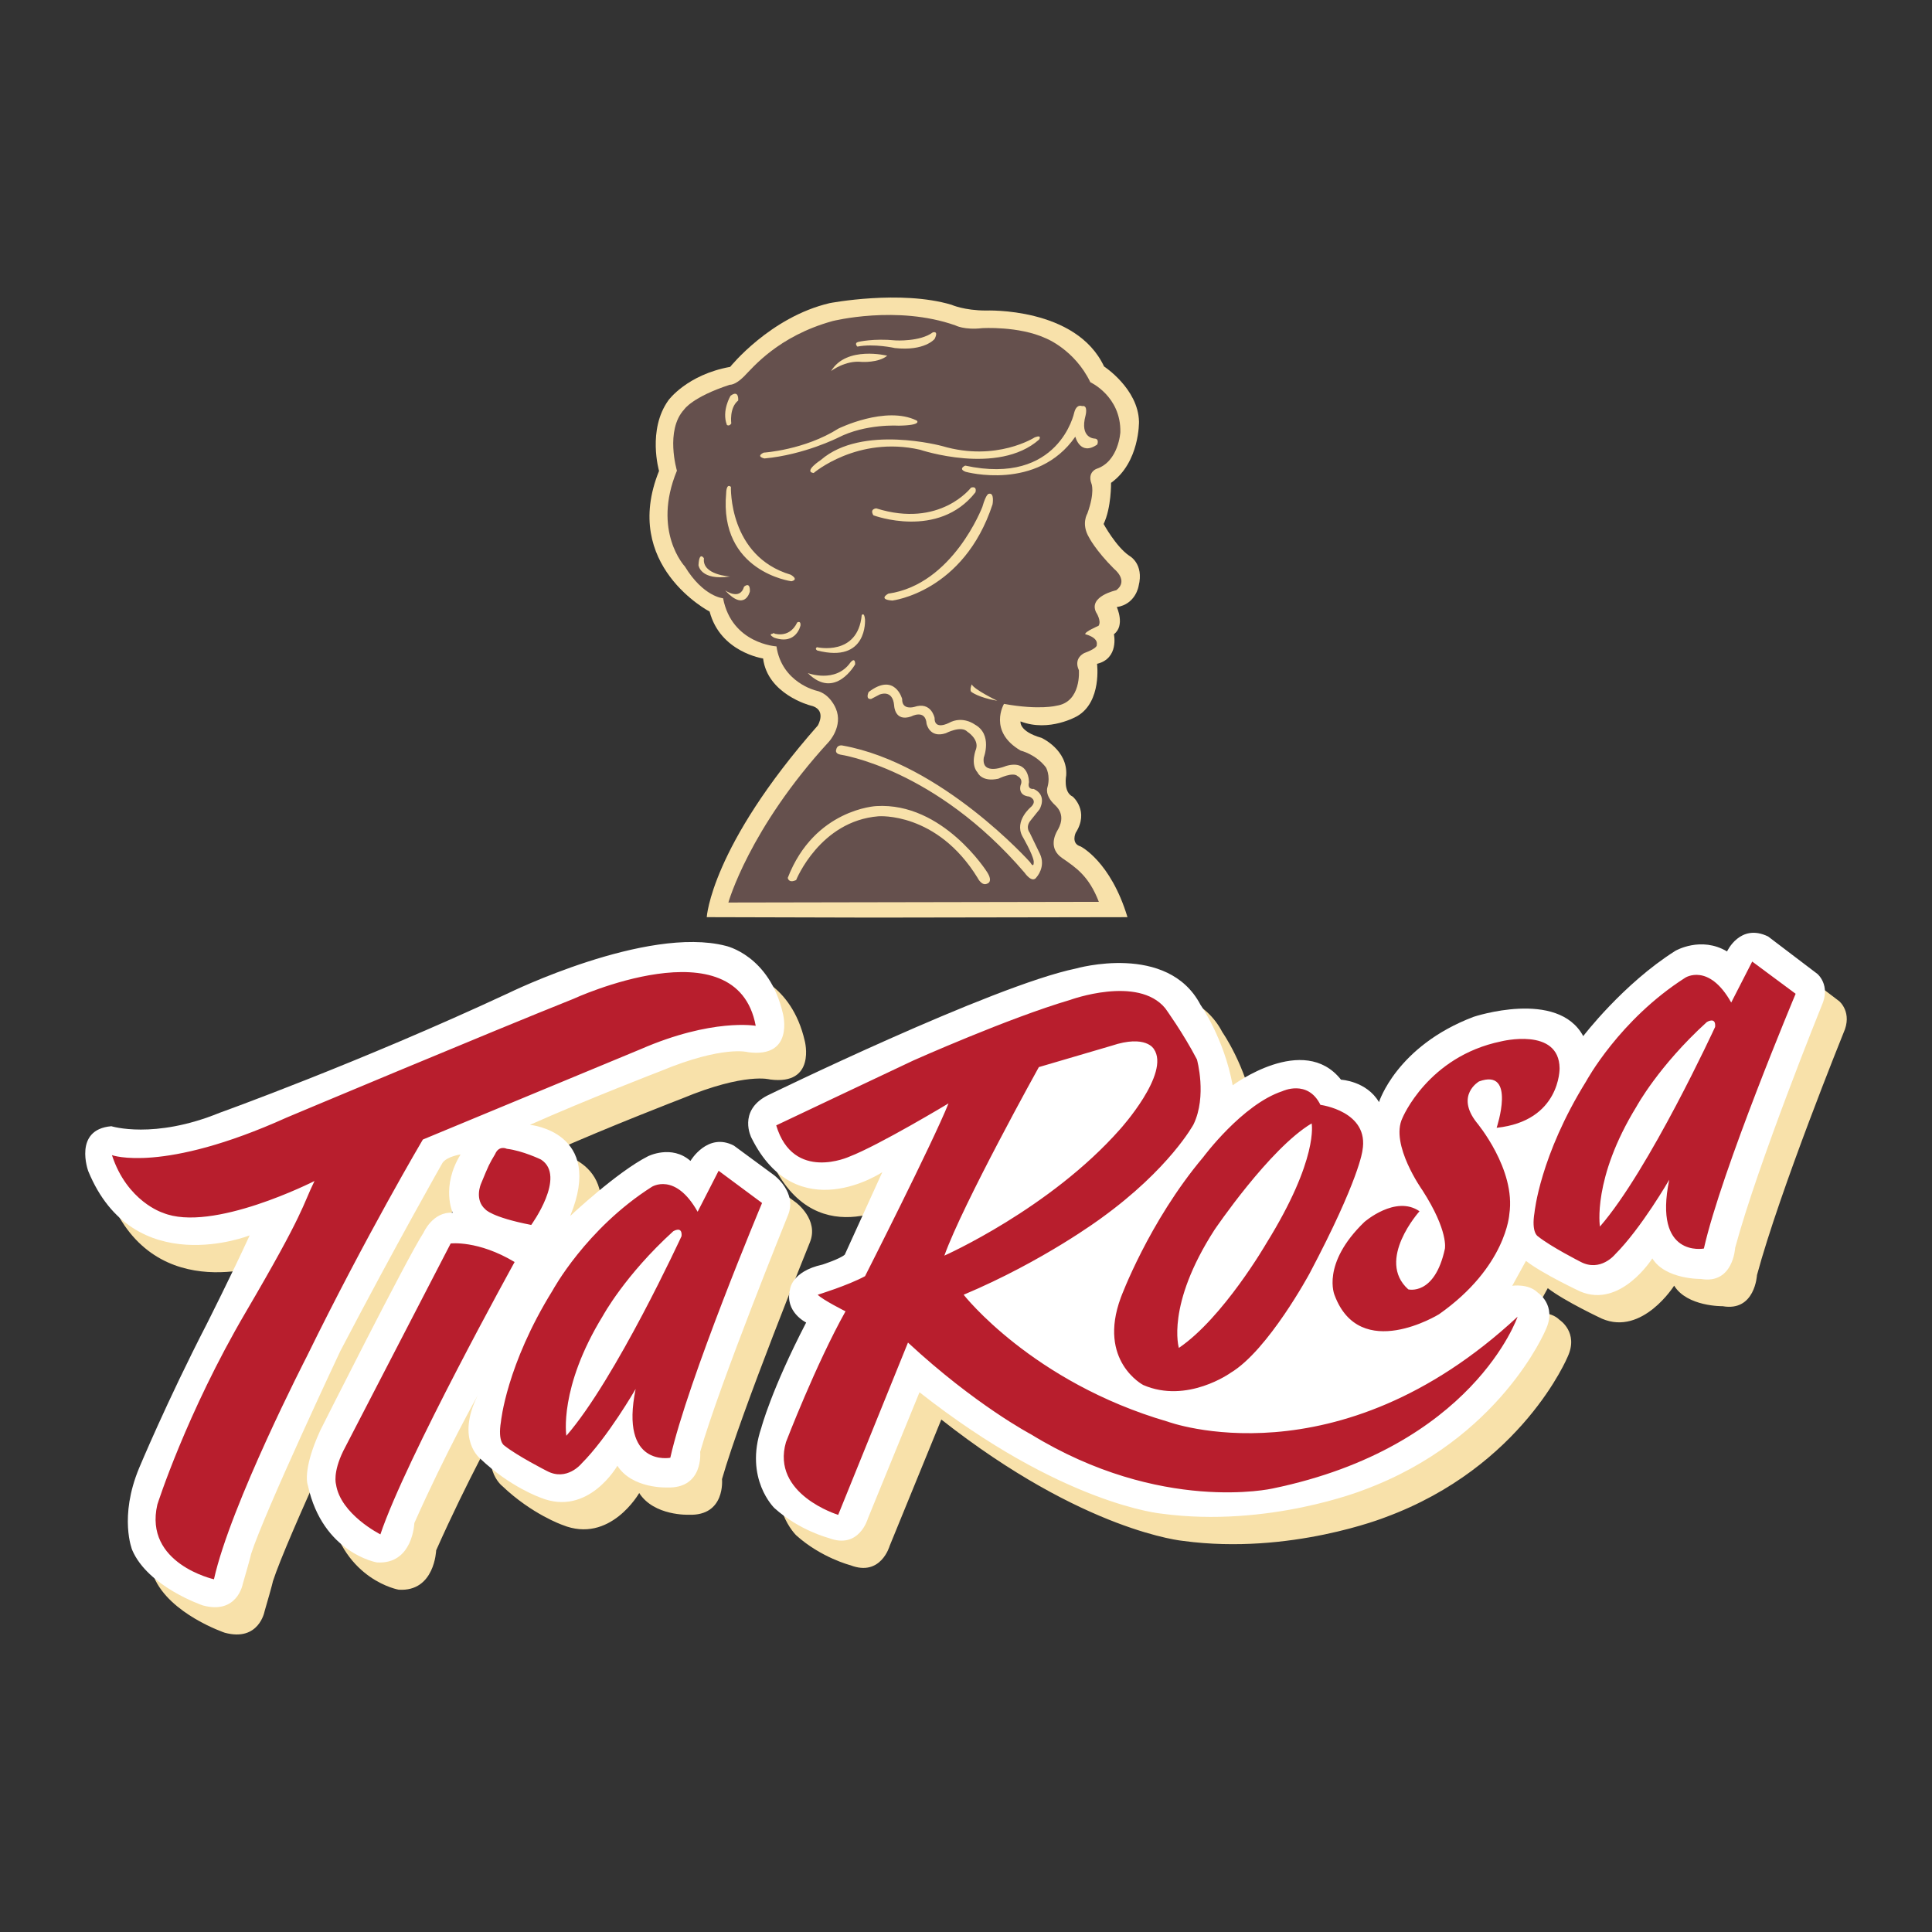
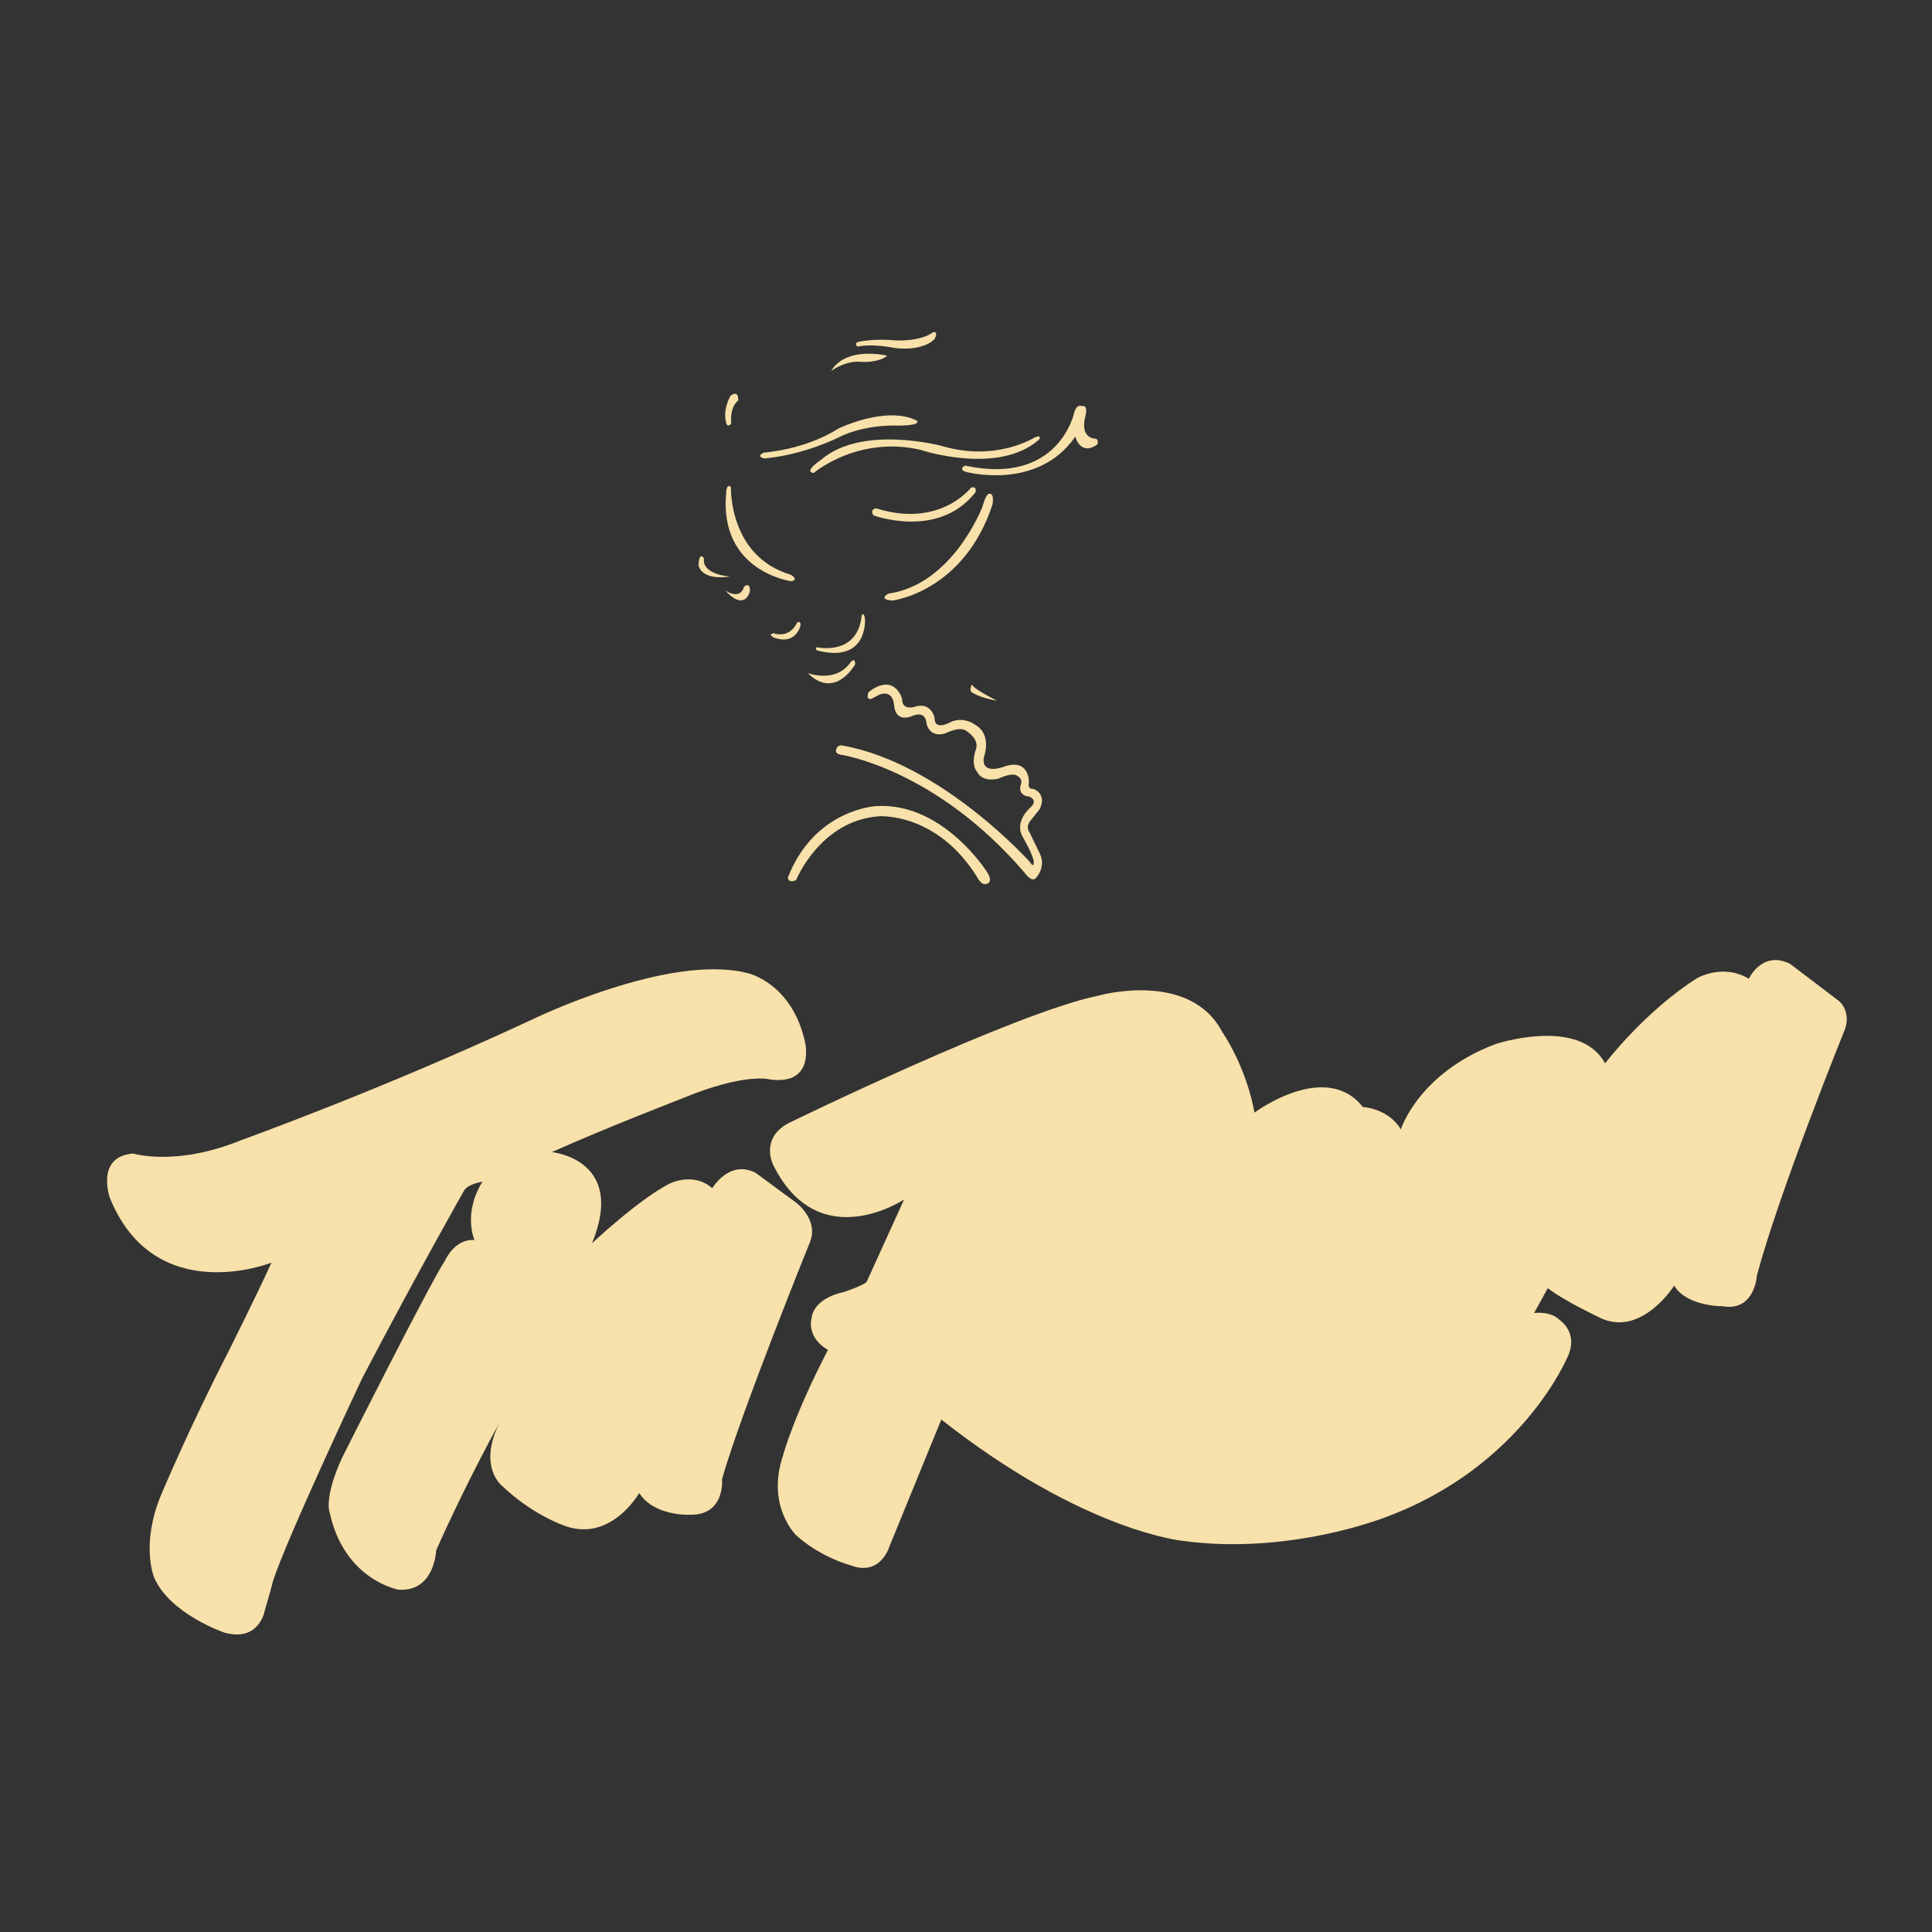
<svg xmlns="http://www.w3.org/2000/svg" width="2500" height="2500" viewBox="0 0 192.756 192.756">
  <rect x="0" y="0" width="192.756" height="192.756" fill="#333333" stroke="none" />
  <g fill-rule="evenodd" clip-rule="evenodd">
-     <path fill="#fff" fill-opacity="0" d="M0 0h192.756v192.756H0V0z" />
-     <path d="M70.512 91.506s.411-7.016 11.08-19.121c0 0 .985-1.642-.78-2.011 0 0-4.227-1.107-4.678-4.678 0 0-4.268-.615-5.334-4.678 0 0-8.863-4.596-5.047-14.034 0 0-1.19-4.103.943-7.058 0 0 1.847-2.544 6.155-3.324 0 0 3.98-4.965 9.93-6.36 0 0 7.058-1.354 12.146.164 0 0 1.272.575 3.448.575 0 0 8.986-.369 11.777 5.581 0 0 3.404 2.216 3.486 5.499 0 0 .082 4.062-2.789 6.114 0 0 .041 2.462-.74 4.104 0 0 1.232 2.257 2.545 3.16 0 0 1.518.78.943 3.037 0 0-.287 1.806-2.174 2.093 0 0 .861 1.846-.287 2.708 0 0 .533 2.421-1.684 2.954 0 0 .492 3.775-1.969 5.212 0 0-2.791 1.642-5.664.533 0 0-.205.984 2.094 1.641 0 0 2.625 1.19 2.463 3.734 0 0-.33 1.682.656 2.133 0 0 1.682 1.437.287 3.611 0 0-.492 1.066.492 1.354 0 0 2.994 1.478 4.678 7.058l-25.359.042-16.618-.043z" fill="#f8e1aa" />
-     <path d="M67.537 46.958s-1.2-4.012.72-6.103c0 0 .789-1.234 4.56-2.469 0 0 .514.069 1.406-.823s3.405-4.022 8.846-5.531c0 0 6.446-1.623 12.252.434 0 0 .891.48 2.674.274 0 0 3.635-.229 6.332 1.006 0 0 2.879 1.12 4.457 4.389 0 0 3.062 1.394 2.994 4.982 0 0-.16 2.926-2.377 3.658 0 0-.938.32-.504 1.485 0 0 .367.823-.41 2.972 0 0-.641 1.028.16 2.377 0 0 .639 1.28 2.514 3.154 0 0 1.486 1.166.205 2.126 0 0-2.789.594-2.012 2.194 0 0 .572.869.252 1.349 0 0-1.439.617-1.326.846 0 0 1.303.297 1.143 1.051 0 0 .184.296-1.234.823 0 0-1.119.48-.549 1.714 0 0 .275 3.177-2.238 3.543 0 0-1.691.457-5.234-.183 0 0-1.623 2.743 1.668 4.663 0 0 1.486.343 2.514 1.669 0 0 .48.8.16 1.965 0 0-.342.8.756 1.806 1.096 1.006.455 2.149.227 2.538-.227.389-.914 1.783.48 2.743s2.674 1.805 3.658 4.366l-36.961.068s2.057-7.36 10.034-16.046c0 0 1.44-1.554.686-3.314 0 0-.572-1.486-1.966-1.783 0 0-3.429-.8-3.955-4.411 0 0-4.457-.251-5.326-4.8 0 0-1.966-.137-3.817-3.177-.001-.001-3.293-3.498-.789-9.555z" fill="#65504d" />
    <path d="M85.539 34.581s-.364-.363.108-.472c0 0 1.491-.364 3.708-.146 0 0 2.436.146 3.708-.8 0 0 .618-.218.182.654 0 0-.981 1.236-3.962.909 0 0-2.073-.473-3.744-.145zM96.3 46.454s-.756.324.054.621c0 0 7.125 1.97 10.931-3.508 0 0 .484 1.97 2.186.783 0 0 .242-.567-.27-.594 0 0-1.512-.027-.891-2.321 0 0 .27-1.052-.352-.917 0 0-.539-.27-.783.648.001-.002-1.509 7.312-10.875 5.288zM78.595 87.583s.072.582.836.219c0 0 2.363-5.889 8.216-6.362 0 0 5.816-.472 9.888 6.144 0 0 .4.836.945.582 0 0 .654-.146 0-1.163 0 0-4.399-6.98-11.052-6.58.001-.002-6.179.289-8.833 7.16zM96.953 68.28s-.218.472-.072.727c0 0 .69.582 2.618.909-.001 0-2.327-1.127-2.546-1.636zm-10.288.763s-.363.764.254.691l.836-.437s1.309-.581 1.454 1.091c0 0 .037 1.672 1.709 1.09 0 0 1.417-.763 1.526.727 0 0 .291 1.49 1.927.945 0 0 1.527-.8 2.145-.146 0 0 1.163.728.872 1.709 0 0-.618 1.49.146 2.363 0 0 .4.981 2.072.618 0 0 1.453-.727 1.926-.254 0 0 .582.254.291.909 0 0-.328 1.018.873 1.127 0 0 .871.327.182 1.018 0 0-1.709 1.381-.873 2.944 0 0 1.018 1.746 1.127 2.472 0 0 .072.836-.363.109 0 0-8.797-9.852-18.686-11.633 0 0-.545-.146-.654.399 0 0-.181.4.437.509 0 0 9.416 1.345 18.358 11.778 0 0 .764 1.127 1.199.437 0 0 .945-1.019.328-2.327l-1.02-2.109s-.473-.545.109-1.236l.873-1.09s.836-1.381-.582-2.036c0 0-.654.109-.473-.654 0 0 .072-2.326-2.289-1.635 0 0-2.473 1.054-2.219-.836 0 0 .908-2.327-.908-3.308 0 0-1.2-.909-2.582-.146 0 0-1.453.763-1.417-.509 0 0-.327-1.672-2.035-1.091 0 0-1.236.364-1.2-.799.002.001-.725-2.69-3.343-.69zm-6.071-1.89s2.763 1.054 4.253-1.055c0 0 .472-.618.472.182.001 0-1.998 3.599-4.725.873zm.909-2.581s4.072.945 4.472-3.199c0 0 .254-.363.327.437 0 0 .291 4.398-4.762 3.09 0-.001-.291-.147-.037-.328zm-4.435-1.418s1.636.691 2.472-1.054c0 0 .364-.219.327.29 0 0-.4 2-2.618 1.236 0 0-.654-.327-.182-.4.474-.072.001-.072.001-.072zm-4.726-4.253s1.49 1.054 1.891-.364c0 0 .618-.582.582.473-.001 0-.473 2.072-2.473-.109zm.509-1.382s-2.835-.145-2.617-1.817c0 0-.473-.763-.545.69 0 0 .182 1.564 3.162 1.127zm.073-8.942s-.255 6.907 5.961 8.761c0 0 .873.473.073.654 0 0-7.234-.945-6.507-8.797.001 0 .001-1.018.473-.618zm.036-6.326s-.218-1.563.69-2.291c0 0 .109-1.127-.763-.473 0 0-.909 1.49-.364 2.908.001.001.219.184.437-.144zm16.068 17.667s7.125-.836 9.998-9.597c0 0 .217-1.2-.363-1.054 0 0-.256-.073-.654 1.309 0 0-2.945 7.743-9.38 8.652-.001 0-1.091.582.399.69zm-1.599-9.197s-.691.036-.291.691c0 0 6.471 2.436 10.179-2.29 0 0 .219-.655-.436-.473-.001 0-3.09 4.072-9.452 2.072zm-6.253-3.526s4.362-3.744 10.614-2.326c0 0 7.78 2.617 11.887-1.018 0 0 .328-.509-.436-.218 0 0-3.816 2.471-9.234.872 0 0-7.997-2.181-12.105 1.382.001 0-1.78 1.162-.726 1.308zm-4.907-1.454s-.909-.182-.073-.582c0 0 4.071-.255 7.452-2.399 0 0 4.726-2.327 7.815-.8 0 0 .618.473-1.817.509 0 0-3.271-.218-6.034 1.2 0 0-3.381 1.708-7.343 2.072zm6.652-8.725s1.418-1.091 3.054-.909c0 0 1.672.109 2.544-.618 0 .001-4.071-1.017-5.598 1.527zM90.203 119.67s-8.527 5.715-13.063-3.447c0 0-1.361-2.631 1.542-4.172 0 0 22.499-10.979 30.844-12.701 0 0 9.162-2.631 12.428 3.629 0 0 2.338 3.305 3.207 8.025 0 0 7.082-5.281 10.809-.559 0 0 2.547.123 3.791 2.236 0 0 1.738-5.592 9.441-8.512 0 0 8.387-2.795 10.934 1.926 0 0 3.977-5.219 9.193-8.51 0 0 2.547-1.492 5.156.062 0 0 1.305-2.859 4.1-1.492l4.908 3.729s1.367 1.117.434 3.168c0 0-6.336 15.654-8.633 24.164 0 0-.188 3.666-3.418 3.105 0 0-3.541.062-4.846-2.049 0 0-3.168 5.031-7.205 3.293 0 0-3.727-1.74-5.404-3.045l-1.367 2.484s1.615-.248 2.547.684c0 0 1.926 1.242.809 3.666 0 0-4.535 10.996-18.201 16.027 0 0-9.506 3.789-20.129 2.361 0 0-9.877-.871-24.165-12.115l-5.155 12.611s-.87 3.105-3.914 1.926c0 0-2.919-.746-5.405-2.982 0 0-3.043-2.92-1.304-8.014 0 0 .994-3.789 4.473-10.498 0 0-2.174-1.057-1.615-3.293 0 0 .124-1.801 3.23-2.484 0 0 1.739-.559 2.236-.994l3.742-8.229zm-63.118 6.305s-11.583 4.615-16.105-6.414c0 0-1.523-4.154 2.307-4.477 0 0 4.246 1.338 10.799-1.338 0 0 13.891-4.984 28.842-11.953 0 0 13.752-6.737 21.644-4.707 0 0 4.384.924 5.723 6.783 0 0 1.154 4.432-3.461 3.832 0 0-2.446-.738-8.769 1.891 0 0-7.43 2.861-13.014 5.354 0 0 7.476.693 4.015 9.092 0 0 4.661-4.385 7.753-5.953 0 0 2.354-1.199 4.246.461 0 0 1.708-2.906 4.338-1.521l4.015 2.953s2.308 1.707 1.385 3.969c0 0-6.83 16.844-8.769 23.627 0 0 .37 3.691-3.322 3.553 0 0-3.461.139-4.938-2.168 0 0-2.907 5.121-7.661 3.184 0 0-3.045-1.062-5.999-3.877 0 0-2.492-1.891-.277-6.322 0 0-3.184 5.676-6.322 12.736 0 0-.139 4.154-3.738 3.924 0 0-5.399-.924-6.876-7.66 0 0-.646-1.432 1.246-5.539 0 0 8.629-17.166 10.291-19.705 0 0 .923-2.121 2.907-1.984 0 0-1.2-2.584.784-5.814 0 0-1.338.186-1.799.832 0 0-4.522 7.938-10.199 18.781 0 0-7.522 15.969-8.907 20.26 0 0 0 .139-.831 2.998 0 0-.554 3.047-3.968 2.125 0 0-5.492-1.848-7.061-5.539 0 0-1.338-3.275.692-8.168 0 0 2.77-6.645 6.738-14.352-.001-.003 2.583-5.126 4.291-8.864z" fill="#f8e1aa" />
-     <path d="M88.026 116.949s-8.527 5.715-13.063-3.447c0 0-1.361-2.631 1.542-4.174 0 0 22.499-10.977 30.845-12.699 0 0 9.162-2.631 12.428 3.629 0 0 2.338 3.305 3.207 8.025 0 0 7.082-5.281 10.809-.561 0 0 2.547.125 3.789 2.238 0 0 1.74-5.592 9.443-8.512 0 0 8.387-2.795 10.934 1.926 0 0 3.975-5.219 9.193-8.51 0 0 2.547-1.491 5.156.062 0 0 1.305-2.858 4.1-1.491l4.908 3.728s1.365 1.117.434 3.168c0 0-6.336 15.654-8.635 24.164 0 0-.186 3.664-3.416 3.107 0 0-3.541.061-4.846-2.051 0 0-3.168 5.031-7.205 3.293 0 0-3.729-1.74-5.404-3.045l-1.367 2.484s1.615-.248 2.547.684c0 0 1.926 1.242.807 3.666 0 0-4.533 10.994-18.201 16.027 0 0-9.504 3.789-20.127 2.359 0 0-9.877-.869-24.165-12.113l-5.156 12.611s-.87 3.105-3.914 1.926c0 0-2.919-.746-5.405-2.982 0 0-3.043-2.92-1.305-8.014 0 0 .994-3.789 4.473-10.498 0 0-2.174-1.057-1.615-3.293 0 0 .125-1.801 3.23-2.484 0 0 1.739-.559 2.236-.994l3.743-8.229zm-63.118 6.305s-11.583 4.615-16.105-6.414c0 0-1.523-4.152 2.307-4.477 0 0 4.246 1.338 10.799-1.338 0 0 13.891-4.984 28.842-11.953 0 0 13.752-6.737 21.644-4.707 0 0 4.384.922 5.722 6.785 0 0 1.154 4.43-3.461 3.83 0 0-2.446-.74-8.769 1.891 0 0-7.429 2.861-13.013 5.354 0 0 7.476.691 4.015 9.092 0 0 4.661-4.385 7.753-5.953 0 0 2.354-1.201 4.245.461 0 0 1.708-2.906 4.338-1.523l4.015 2.955s2.307 1.707 1.384 3.969c0 0-6.83 16.844-8.768 23.627 0 0 .369 3.691-3.323 3.553 0 0-3.461.139-4.938-2.168 0 0-2.907 5.121-7.66 3.184 0 0-3.045-1.061-6-3.875 0 0-2.492-1.895-.276-6.324 0 0-3.185 5.676-6.323 12.738 0 0-.138 4.152-3.738 3.922 0 0-5.399-.924-6.876-7.66 0 0-.646-1.43 1.246-5.539 0 0 8.63-17.166 10.291-19.705 0 0 .923-2.121 2.908-1.984 0 0-1.2-2.584.784-5.814 0 0-1.338.186-1.8.832 0 0-4.522 7.938-10.198 18.781 0 0-7.522 15.967-8.907 20.26 0 0 0 .139-.831 3 0 0-.554 3.045-3.968 2.123 0 0-5.492-1.848-7.061-5.539 0 0-1.338-3.275.692-8.168 0 0 2.769-6.645 6.738-14.352.001-.003 2.585-5.126 4.292-8.864z" fill="#fff" />
-     <path d="M71.697 116.807l-2.094 4.09c-2.24-3.992-4.577-2.482-4.577-2.482-6.574 4.188-9.885 10.322-9.885 10.322-4.626 7.451-5.161 13.1-5.161 13.1-.341 2.045.34 2.387.34 2.387 1.266 1.021 4.236 2.531 4.236 2.531 1.997 1.072 3.458-.73 3.458-.73 2.63-2.629 5.405-7.449 5.405-7.449-1.607 7.84 3.457 6.865 3.457 6.865 1.753-7.791 9.155-25.418 9.155-25.418l-4.334-3.216zm44.801 25.029c-13.539-3.943-20.355-12.66-20.355-12.66 7.986-3.359 13.732-7.646 13.732-7.646 6.816-4.918 9.203-9.348 9.203-9.348 1.363-2.826.342-6.477.342-6.477-1.365-2.631-3.166-5.113-3.166-5.113-2.727-3.311-9.496-.828-9.496-.828-6.135 1.801-15.631 6.039-15.631 6.039-3.311 1.557-13.684 6.475-13.684 6.475 1.705 5.697 7.304 3.117 7.304 3.117 2.922-1.119 9.885-5.309 9.885-5.309-1.558 3.896-8.327 17.238-8.327 17.238-1.704.926-4.724 1.852-4.724 1.852.535.535 2.776 1.654 2.776 1.654-2.971 5.309-5.941 13.051-5.941 13.051-1.51 5.211 5.21 7.256 5.21 7.256l6.963-17.189c6.719 6.232 12.272 9.154 12.272 9.154 12.951 7.938 24.104 5.406 24.104 5.406 20.014-4.139 24.445-17.141 24.445-17.141-18.015 16.75-34.912 10.469-34.912 10.469zm15.242-31.604c-1.268-2.58-3.801-1.363-3.801-1.363-3.992 1.314-7.887 6.574-7.887 6.574-5.453 6.477-8.23 14.023-8.23 14.023-2.338 6.33 2.24 8.717 2.24 8.717 4.383 1.9 8.717-1.217 8.717-1.217 3.748-2.24 7.889-9.934 7.889-9.934 4.967-9.398 5.26-12.223 5.26-12.223.73-3.944-4.188-4.577-4.188-4.577zm43.078-14.298l-2.094 4.089c-2.24-3.992-4.578-2.482-4.578-2.482-6.574 4.188-9.885 10.324-9.885 10.324-4.625 7.449-5.162 13.1-5.162 13.1-.34 2.045.342 2.385.342 2.385 1.266 1.023 4.236 2.533 4.236 2.533 1.996 1.07 3.457-.73 3.457-.73 2.631-2.631 5.406-7.451 5.406-7.451-1.609 7.84 3.457 6.865 3.457 6.865 1.752-7.791 9.154-25.418 9.154-25.418l-4.333-3.215zM11.169 115.248s5.015 1.852 17.433-3.75c0 0 20.403-8.57 28.584-11.832 0 0 16.313-7.548 18.212 2.678 0 0-4.333-.779-11.492 2.338l-21.718 9.01s-5.648 9.543-11.59 21.668c0 0-7.596 14.754-9.252 22.205 0 0-7.012-1.557-5.648-7.451 0 0 2.873-9.057 8.813-19.186 5.941-10.129 5.649-10.615 6.866-13.098 0 0-10.226 5.209-15.144 3.164 0 0-3.554-1.119-5.064-5.746zm92.477-8.783l7.254-2.131c3.441-1.148 4.221.328 4.221.328 1.68 2.418-3.361 7.99-3.361 7.99-7.008 7.951-17.541 12.623-17.541 12.623 1.844-5.162 9.427-18.81 9.427-18.81zm37.979 14.383s-4.383 4.871-1.121 7.793c0 0 2.629.682 3.652-4.043 0 0 .391-1.754-2.24-5.844 0 0-3.264-4.576-1.996-7.207 0 0 2.533-6.135 9.836-7.645 0 0 5.795-1.461 5.844 2.678 0 0 .098 5.26-6.281 5.941 0 0 1.996-5.99-1.754-4.627 0 0-2.387 1.365-.244 4.092 0 0 3.945 4.674 3.264 9.154 0 0-.293 5.258-7.014 9.982 0 0-7.887 4.869-10.418-1.898 0 0-1.365-3.117 2.969-7.305-.001.001 3.116-2.726 5.503-1.071zm-15.291 3.214s-4.285 7.402-8.717 10.42c0 0-1.314-4.234 3.555-11.783 0 0 5.504-8.133 9.691-10.615 0 0 .729 3.506-4.529 11.978zm44.783-21.603s-6.574 14.268-11.492 19.916c0 0-.779-4.771 3.652-11.979 0 0 2.191-4.041 7.012-8.424 0 .001.926-.583.828.487zm-103.12 20.873s-6.574 14.268-11.492 19.916c0 0-.78-4.771 3.651-11.979 0 0 2.192-4.041 7.012-8.424 0 .001.926-.583.829.487zm-14.998-1.119s3.555-4.871.974-6.525c0 0-1.802-.877-3.409-1.072 0 0-.779-.389-1.168.535-.584.975-.633 1.072-1.412 2.971 0 0-.682 1.559.438 2.533-.001-.001.583.779 4.577 1.558zm-1.656 3.699s-10.859 19.625-13.391 27.172c0 0-3.993-1.996-4.432-5.014 0 0-.34-1.121.73-3.312l10.713-20.695c0-.001 2.728-.342 6.38 1.849z" fill="#b81e2d" />
  </g>
</svg>